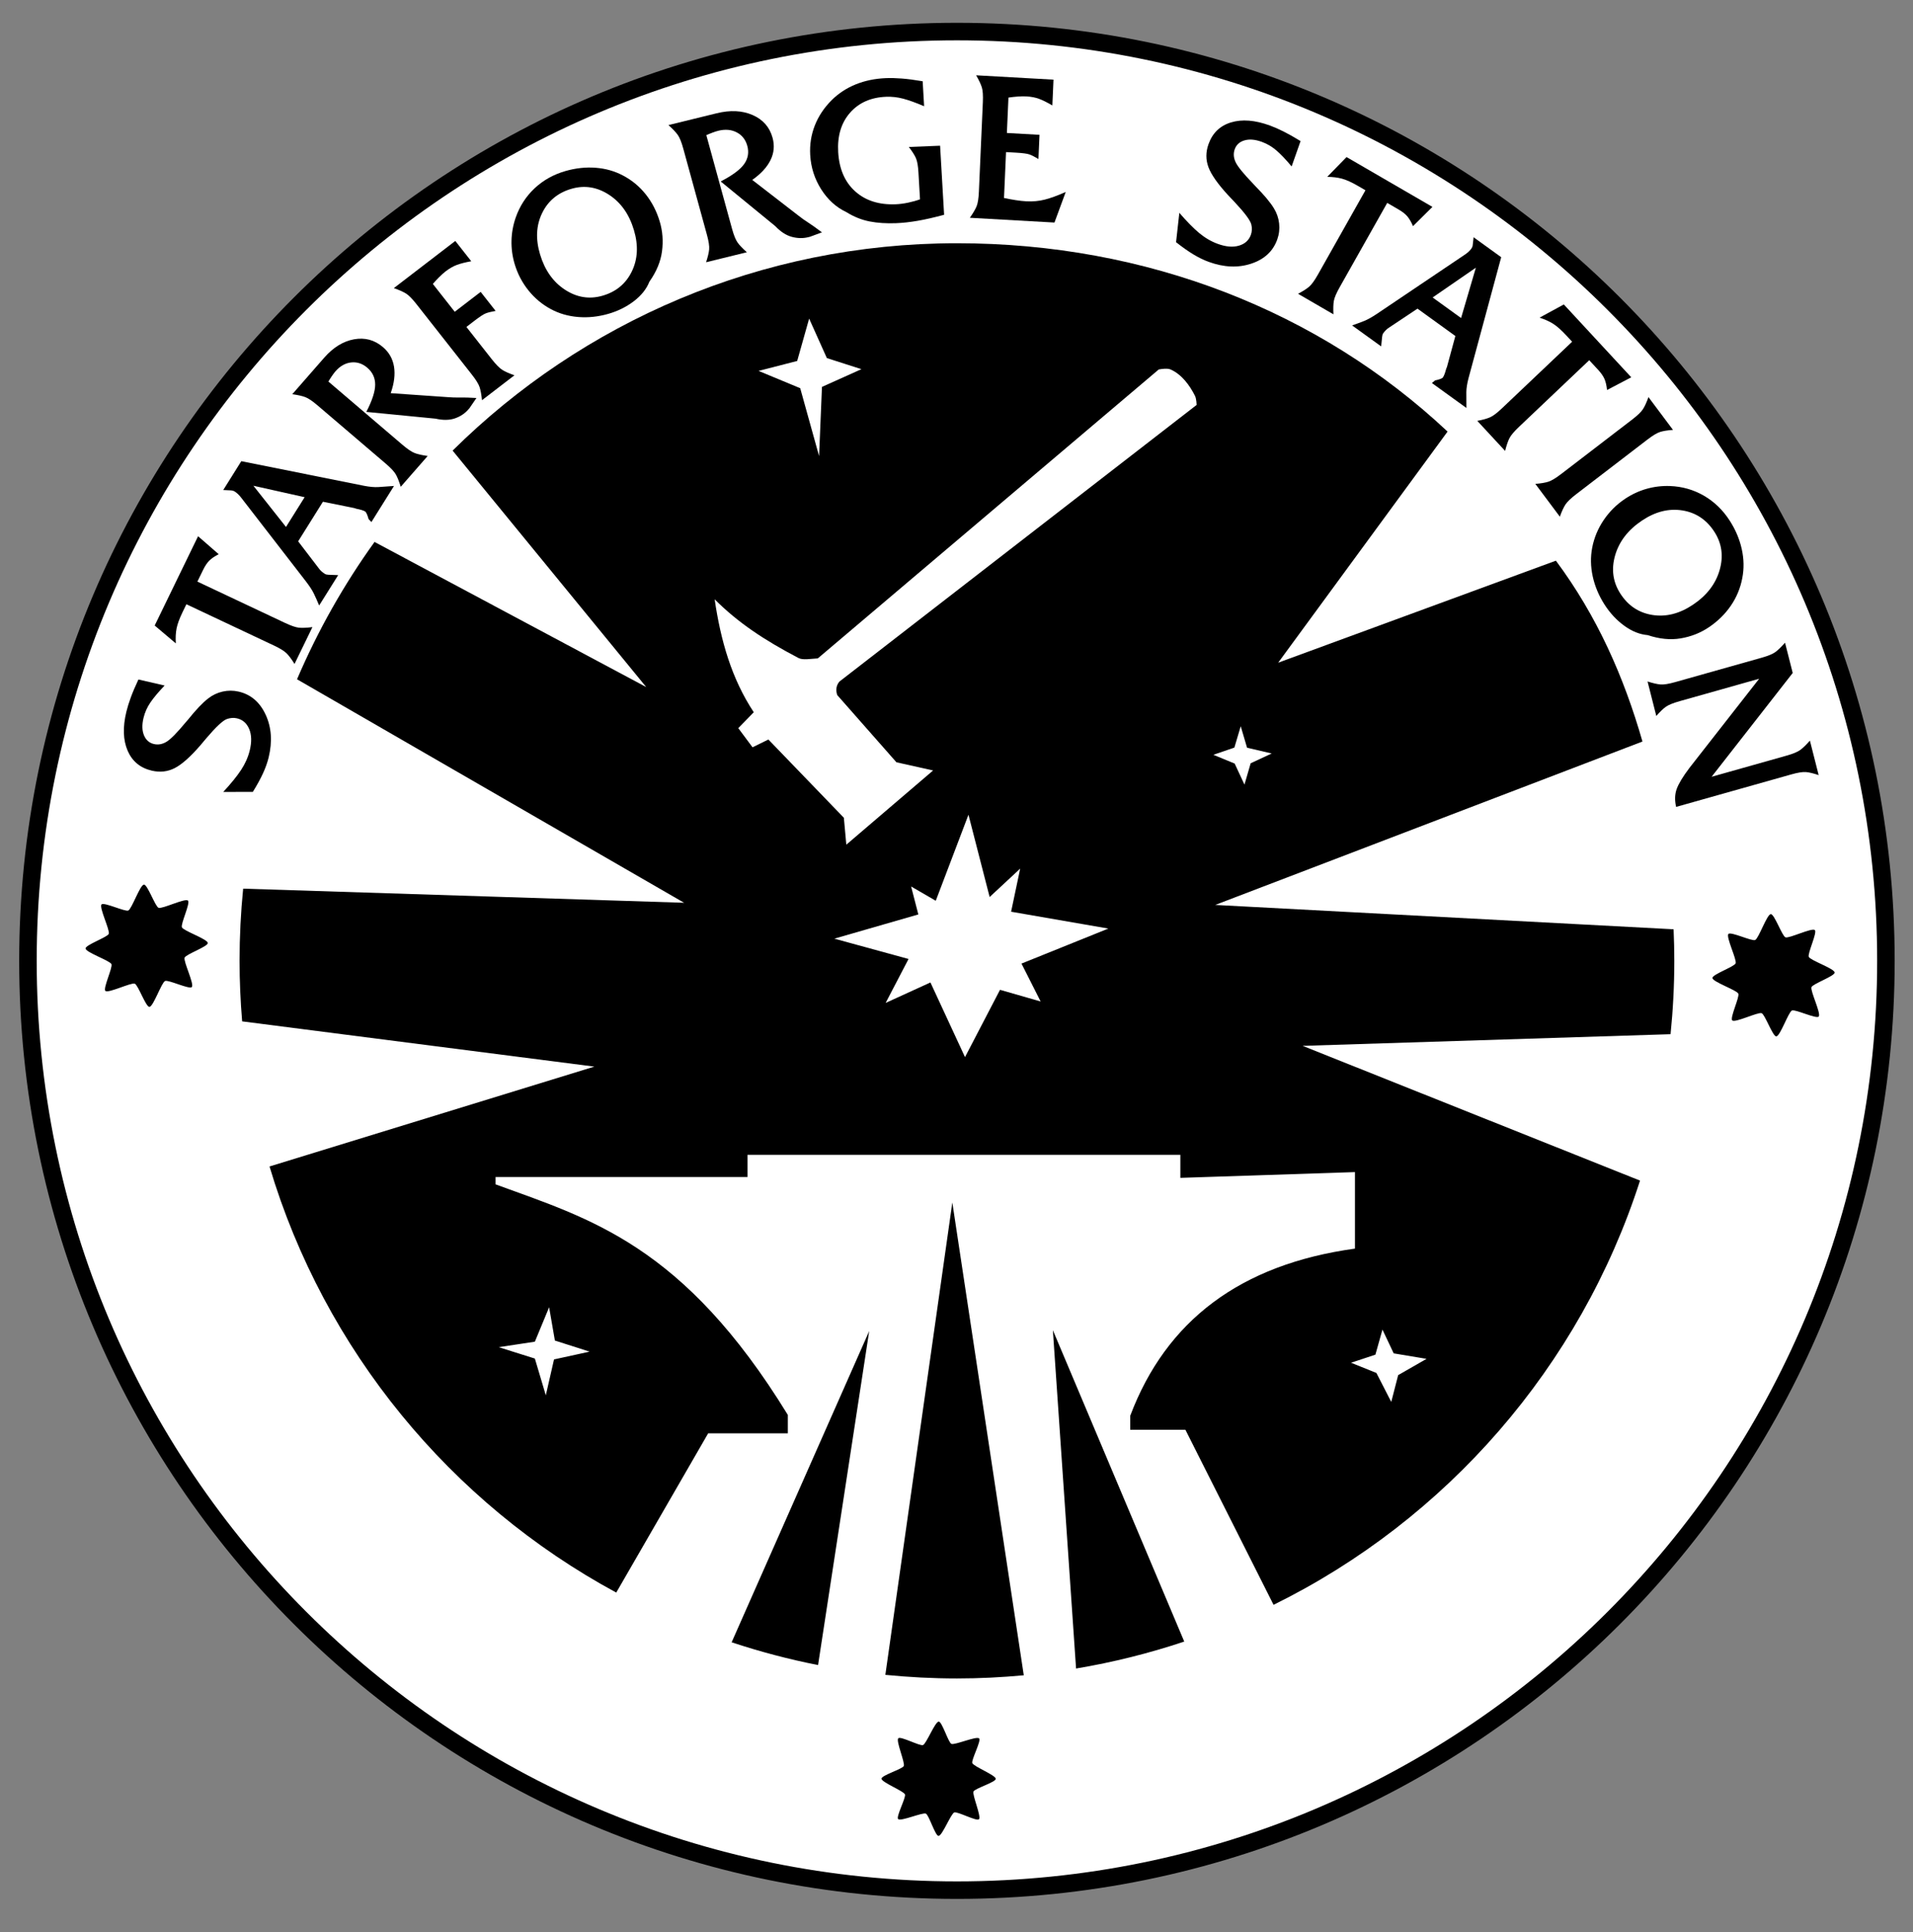
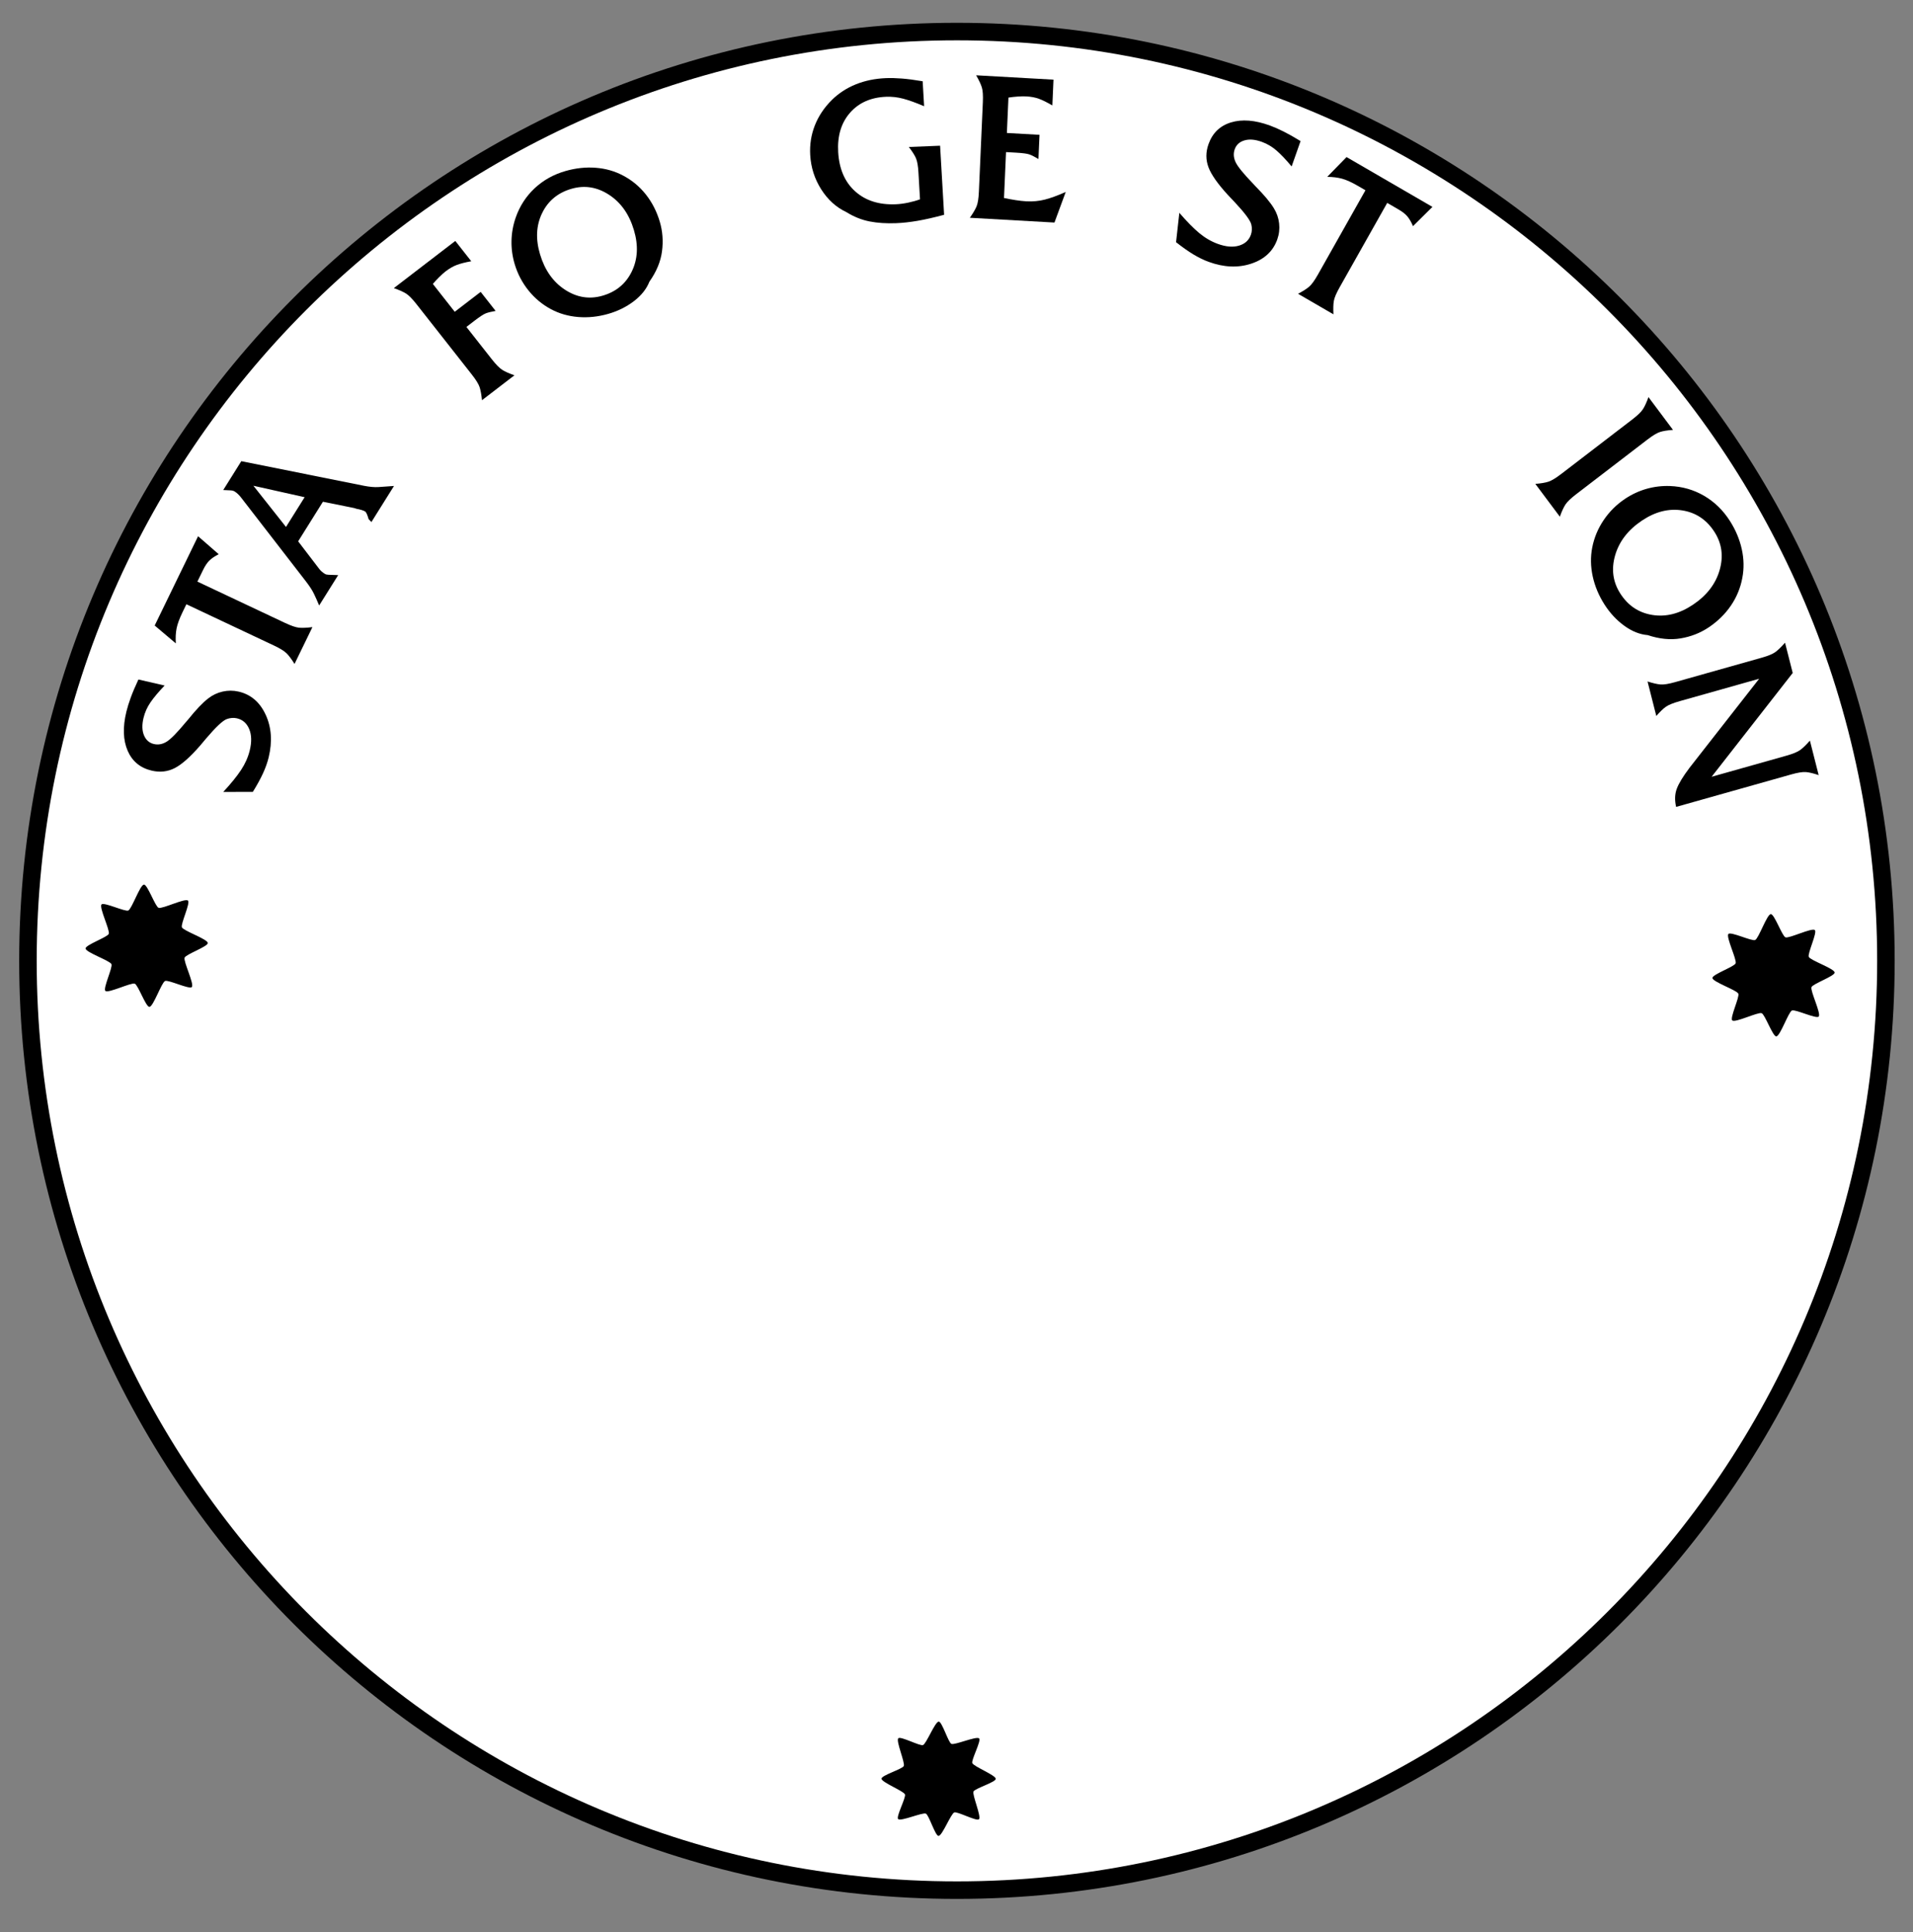
<svg xmlns="http://www.w3.org/2000/svg" xmlns:ns1="http://www.inkscape.org/namespaces/inkscape" xmlns:ns2="http://sodipodi.sourceforge.net/DTD/sodipodi-0.dtd" version="1.2" width="415" height="419" id="svg2" ns1:version="0.48.0 r9654" ns2:docname="StarForgeStation.svg">
  <rect width="100%" height="100%" fill="#808080" stroke="none" />
  <ns2:namedview pagecolor="#ffffff" bordercolor="#666666" borderopacity="1" objecttolerance="10" gridtolerance="10" guidetolerance="10" ns1:pageopacity="0" ns1:pageshadow="2" ns1:window-width="1366" ns1:window-height="746" id="namedview26" showgrid="false" ns1:zoom="1.1264916" ns1:cx="200.36424" ns1:cy="278.72359" ns1:window-x="-8" ns1:window-y="-8" ns1:window-maximized="1" ns1:current-layer="svg2" />
  <defs id="defs4" />
  <path d="M 207.594,6.844 C 96.294,6.844 6.062,97.076 6.062,208.375 c 0,111.299 90.232,201.531 201.531,201.531 111.299,0 201.531,-90.232 201.531,-201.531 C 409.125,97.076 318.893,6.844 207.594,6.844 z" id="path2998" style="fill:#ffffff;fill-opacity:1;stroke:#000000;stroke-opacity:1;stroke-width:3.8;stroke-miterlimit:4;stroke-dasharray:none" ns1:connector-curvature="0" ns2:nodetypes="sssss" />
-   <path d="m 207.594,52.75 c -42.657,0 -81.295,17.173 -109.406,44.969 L 140.188,149 81.25,117.531 c -6.643,9.223 -12.29,19.201 -16.812,29.781 l 83.969,48.469 -95.656,-3.062 c -0.516,5.152 -0.781,10.368 -0.781,15.656 0,4.423 0.201,8.795 0.562,13.125 l 76.406,9.812 -70.469,21.656 c 11.895,39.833 39.302,72.984 75.219,92.406 l 19.938,-34.531 17.281,0 0,-4 c -22.721,-37.025 -42.993,-42.514 -63.406,-50 l 0,-1.594 54.656,0 0,-4.812 93.906,0 0,5 37.875,-1.25 0,16.594 c -24.908,3.425 -40.985,15.682 -48.75,36.25 l 0,3.031 11.969,0 19.125,37.969 c 37.524,-18.491 66.526,-51.656 79.5,-92 l -73.188,-29.219 79.812,-2.531 c 0.531,-5.229 0.812,-10.536 0.812,-15.906 0,-2.295 -0.058,-4.573 -0.156,-6.844 L 263.625,196.25 356.312,160.812 c -4.032,-14.051 -9.857,-27.223 -18.781,-39.219 l -60.25,22.125 36.75,-50.125 C 286.2,67.493 248.761,52.75 207.594,52.75 z m -32.062,16.344 3.844,8.562 7.5,2.406 -8.562,3.844 -0.625,15 -4.094,-14.719 -9.031,-3.75 8.375,-2.156 z m 77.688,10.875 c 0.277,0.016 0.523,0.071 0.719,0.156 2.387,1.045 4.149,3.418 5.312,5.75 0.294,0.59 0.344,1.938 0.344,1.938 l -77.5,60 c -0.923,1.088 -0.675,2.297 -0.463,2.931 l 12.838,14.569 7.955,1.776 -18.829,16.095 -0.531,-5.838 -16.375,-16.97 -3.438,1.688 -3.094,-4.156 3.359,-3.447 c -4.825,-7.306 -7.167,-15.547 -8.484,-24.49 5.079,5.075 10.77,8.848 18.198,12.734 0.952,0.498 2.689,0.149 4.177,0.079 L 251.375,80.125 c 0,0 1.013,-0.204 1.844,-0.156 z m 15.938,77.531 1.375,4.656 5.344,1.25 -4.562,2.125 -1.344,4.625 -2.125,-4.562 -4.625,-1.906 4.562,-1.562 z m -59.062,19.188 4.594,17.844 6.625,-6.156 -1.969,9.344 21.094,3.656 -18.844,7.594 4.156,8.219 -8.812,-2.531 -7.594,14.594 -7.5,-16.188 -9.719,4.438 4.969,-9.531 L 181,203.562 l 18.219,-5.25 -1.562,-6.062 5.344,3.094 z m -3.5,84.094 -14.531,102.438 c 5.114,0.507 10.284,0.781 15.531,0.781 4.892,0 9.723,-0.246 14.5,-0.688 z M 119.125,283.5 l 1.25,7.219 7.531,2.406 -7.719,1.688 -1.781,7.781 -2.375,-7.969 -7.844,-2.469 7.844,-1.188 z m 180.781,4.844 2.438,5.156 7.125,1.188 -6.156,3.531 -1.5,5.812 -3.219,-6.281 -5.5,-2.219 5.281,-1.75 z m -71.5,0.125 5.031,73.375 c 8.051,-1.346 15.886,-3.312 23.469,-5.844 z m -39.844,0.188 -29.844,67.5 c 6.096,2.016 12.346,3.681 18.75,4.938 z" id="path3789" style="fill:#000000;fill-opacity:1;stroke:none" />
  <path d="m 54.846,171.733 -6.414,0.009 c 1.684,-1.818 2.974,-3.408 3.871,-4.772 0.897,-1.364 1.523,-2.78 1.879,-4.248 0.444,-1.83 0.401,-3.373 -0.128,-4.629 -0.53,-1.256 -1.414,-2.026 -2.653,-2.311 -0.351,-0.081 -0.716,-0.107 -1.095,-0.079 -0.379,0.028 -0.749,0.109 -1.109,0.242 -0.864,0.308 -2.366,1.718 -4.505,4.232 -0.545,0.659 -0.972,1.168 -1.283,1.526 -2.15,2.473 -3.989,4.098 -5.515,4.876 -1.526,0.778 -3.173,0.963 -4.939,0.557 -2.511,-0.578 -4.265,-2.018 -5.262,-4.322 -0.997,-2.304 -1.09,-5.128 -0.278,-8.472 0.223,-0.921 0.54,-1.941 0.949,-3.062 0.409,-1.121 0.963,-2.428 1.662,-3.92 l 5.683,1.307 c -1.337,1.403 -2.361,2.621 -3.07,3.655 -0.709,1.034 -1.209,2.15 -1.5,3.348 -0.365,1.504 -0.332,2.77 0.098,3.798 0.43,1.028 1.151,1.658 2.163,1.89 0.921,0.212 1.83,0.046 2.727,-0.496 0.897,-0.542 2.312,-1.982 4.244,-4.317 0.106,-0.132 0.249,-0.296 0.429,-0.493 1.711,-2.135 3.169,-3.666 4.375,-4.593 0.943,-0.732 1.988,-1.227 3.136,-1.485 1.148,-0.258 2.298,-0.254 3.451,0.011 2.646,0.609 4.603,2.28 5.869,5.014 1.266,2.734 1.483,5.816 0.651,9.246 -0.267,1.101 -0.674,2.25 -1.222,3.447 -0.547,1.197 -1.286,2.545 -2.215,4.044 z" id="path3167" style="font-size:40px;font-style:normal;font-variant:normal;font-weight:bold;font-stretch:normal;line-height:125%;letter-spacing:0px;word-spacing:0px;fill:#000000;fill-opacity:1;stroke:none;font-family:FrizQuadrata BT;-inkscape-font-specification:FrizQuadrata BT Bold" />
  <path d="m 61.815,135.081 c 1.338,0.631 2.36,0.979 3.065,1.046 0.706,0.067 1.67,0.024 2.895,-0.127 l -3.882,7.987 c -0.638,-1.028 -1.212,-1.796 -1.723,-2.303 -0.511,-0.507 -1.425,-1.071 -2.742,-1.692 l -18.992,-8.95 -0.816,1.68 c -0.68,1.4 -1.117,2.581 -1.31,3.541 -0.193,0.961 -0.249,2.048 -0.169,3.263 l -4.584,-3.87 9.412,-19.367 4.474,3.898 c -0.863,0.443 -1.536,0.901 -2.019,1.373 -0.482,0.472 -0.944,1.161 -1.384,2.066 l -1.217,2.505 z" id="path3164" style="font-size:40px;font-style:normal;font-variant:normal;font-weight:bold;font-stretch:normal;line-height:125%;letter-spacing:0px;word-spacing:0px;fill:#000000;fill-opacity:1;stroke:none;font-family:FrizQuadrata BT;-inkscape-font-specification:FrizQuadrata BT Bold" />
  <path d="m 62.043,114.279 4.041,-6.453 -11.109,-2.483 z m 7.121,8.98 c 0.172,0.237 0.366,0.453 0.582,0.65 0.216,0.196 0.468,0.383 0.756,0.558 0.188,0.114 0.453,0.175 0.797,0.183 0.344,0.008 1.032,0.032 2.064,0.072 l -4.126,6.589 c -0.423,-1.008 -0.808,-1.87 -1.155,-2.586 -0.347,-0.716 -0.91,-1.583 -1.689,-2.601 L 52.413,108.049 c -0.236,-0.323 -0.489,-0.614 -0.761,-0.872 -0.272,-0.258 -0.523,-0.457 -0.753,-0.597 -0.23,-0.14 -0.477,-0.216 -0.742,-0.228 -0.265,-0.012 -0.841,-0.039 -1.729,-0.081 l 3.919,-6.258 26.692,5.355 c 1.167,0.221 2.17,0.309 3.007,0.264 0.837,-0.045 1.979,-0.126 3.425,-0.242 l -4.901,7.826 -0.606,-0.637 c -0.275,-0.966 -0.531,-1.521 -0.769,-1.666 -0.345,-0.21 -0.966,-0.402 -1.864,-0.575 -0.145,-0.039 -0.311,-0.092 -0.498,-0.158 l -6.776,-1.369 -5.377,8.586 z" id="path3161" style="font-size:40px;font-style:normal;font-variant:normal;font-weight:bold;font-stretch:normal;line-height:125%;letter-spacing:0px;word-spacing:0px;fill:#000000;fill-opacity:1;stroke:none;font-family:FrizQuadrata BT;-inkscape-font-specification:FrizQuadrata BT Bold" />
-   <path d="m 87.272,96.43 c 1.117,0.953 2.01,1.559 2.681,1.818 0.671,0.259 1.613,0.471 2.828,0.636 l -5.846,6.685 c -0.357,-1.164 -0.71,-2.055 -1.059,-2.672 -0.349,-0.617 -1.082,-1.402 -2.199,-2.356 L 68.887,87.915 C 67.775,86.966 66.886,86.367 66.218,86.118 65.551,85.87 64.615,85.66 63.411,85.488 l 6.91,-7.901 c 1.958,-2.239 4.118,-3.573 6.478,-4.003 2.36,-0.429 4.452,0.134 6.275,1.69 1.33,1.135 2.131,2.552 2.405,4.249 0.273,1.698 0.034,3.612 -0.719,5.743 l 12.464,0.866 c 0.789,0.07 1.637,0.094 2.544,0.074 0.907,-0.021 2.105,0.015 3.593,0.108 l -1.525,2.217 -0.262,0.299 c -0.756,0.864 -1.721,1.499 -2.894,1.904 -1.174,0.405 -2.573,0.424 -4.198,0.058 L 79.468,89.326 c 1.283,-2.485 1.924,-4.459 1.922,-5.924 -0.002,-1.464 -0.572,-2.683 -1.711,-3.655 -1.056,-0.902 -2.221,-1.284 -3.493,-1.146 -1.272,0.138 -2.41,0.78 -3.414,1.927 -0.224,0.256 -0.486,0.605 -0.787,1.047 -0.3,0.442 -0.549,0.832 -0.744,1.171 z" id="path3158" style="font-size:40px;font-style:normal;font-variant:normal;font-weight:bold;font-stretch:normal;line-height:125%;letter-spacing:0px;word-spacing:0px;fill:#000000;fill-opacity:1;stroke:none;font-family:FrizQuadrata BT;-inkscape-font-specification:FrizQuadrata BT Bold" />
  <path d="m 106.684,77.899 c 0.907,1.154 1.665,1.924 2.272,2.309 0.607,0.385 1.489,0.778 2.648,1.179 l -7.046,5.405 c -0.121,-1.212 -0.292,-2.154 -0.513,-2.828 -0.221,-0.674 -0.785,-1.588 -1.693,-2.742 L 90.331,65.937 c -0.904,-1.149 -1.658,-1.911 -2.263,-2.286 -0.605,-0.375 -1.482,-0.765 -2.629,-1.17 l 13.332,-10.228 3.461,4.401 c -1.309,0.24 -2.357,0.508 -3.144,0.803 -0.787,0.295 -1.596,0.762 -2.429,1.401 -0.421,0.323 -0.885,0.738 -1.391,1.244 -0.506,0.506 -0.962,0.997 -1.368,1.472 l 4.75,6.04 5.624,-4.315 3.247,4.129 c -0.932,0.159 -1.644,0.335 -2.136,0.526 -0.492,0.192 -1.316,0.732 -2.473,1.619 l -1.731,1.328 z" id="path3155" style="font-size:40px;font-style:normal;font-variant:normal;font-weight:bold;font-stretch:normal;line-height:125%;letter-spacing:0px;word-spacing:0px;fill:#000000;fill-opacity:1;stroke:none;font-family:FrizQuadrata BT;-inkscape-font-specification:FrizQuadrata BT Bold" />
  <path d="m 124.017,40.931 c -2.966,0.847 -5.099,2.599 -6.399,5.257 -1.3,2.658 -1.456,5.643 -0.467,8.955 1.024,3.431 2.825,5.991 5.403,7.679 2.578,1.688 5.288,2.127 8.13,1.315 2.952,-0.843 5.078,-2.597 6.376,-5.262 1.298,-2.665 1.451,-5.66 0.459,-8.985 -1.022,-3.422 -2.822,-5.972 -5.4,-7.65 -2.579,-1.678 -5.279,-2.114 -8.101,-1.309 z m 7.928,27.138 c -2.193,0.626 -4.362,0.853 -6.506,0.68 -2.144,-0.173 -4.112,-0.737 -5.903,-1.691 -1.894,-1.012 -3.524,-2.367 -4.889,-4.067 -1.365,-1.7 -2.363,-3.605 -2.993,-5.716 -0.496,-1.66 -0.726,-3.34 -0.691,-5.04 0.035,-1.7 0.333,-3.368 0.895,-5.004 0.868,-2.504 2.241,-4.635 4.119,-6.394 1.878,-1.759 4.118,-3.009 6.718,-3.752 2.216,-0.633 4.398,-0.866 6.547,-0.7 2.148,0.166 4.119,0.726 5.912,1.682 1.932,1.01 3.577,2.37 4.936,4.082 1.359,1.712 2.372,3.684 3.038,5.916 0.615,2.059 0.777,4.202 0.487,6.428 -0.29,2.226 -1.202,4.424 -2.735,6.594 -0.628,1.587 -1.752,2.999 -3.373,4.235 -1.621,1.236 -3.476,2.152 -5.564,2.749 z" id="path3152" style="font-size:40px;font-style:normal;font-variant:normal;font-weight:bold;font-stretch:normal;line-height:125%;letter-spacing:0px;word-spacing:0px;fill:#000000;fill-opacity:1;stroke:none;font-family:FrizQuadrata BT;-inkscape-font-specification:FrizQuadrata BT Bold" />
-   <path d="m 158.795,49.58 c 0.388,1.412 0.79,2.413 1.206,3.004 0.416,0.591 1.089,1.298 2.02,2.12 l -8.845,2.168 c 0.378,-1.155 0.6,-2.084 0.665,-2.787 0.065,-0.703 -0.096,-1.76 -0.484,-3.172 l -5.135,-18.701 c -0.386,-1.406 -0.788,-2.399 -1.208,-2.98 -0.419,-0.581 -1.088,-1.282 -2.005,-2.103 l 10.455,-2.563 c 2.963,-0.726 5.568,-0.598 7.814,0.385 2.246,0.983 3.686,2.627 4.319,4.931 0.462,1.681 0.313,3.294 -0.447,4.839 -0.76,1.545 -2.08,2.977 -3.961,4.296 l 10.033,7.756 c 0.626,0.503 1.329,1.003 2.108,1.499 0.779,0.496 1.771,1.202 2.975,2.12 l -2.584,0.953 -0.396,0.097 c -1.144,0.28 -2.33,0.255 -3.559,-0.077 -1.229,-0.332 -2.423,-1.107 -3.583,-2.326 l -11.839,-9.689 c 2.535,-1.309 4.23,-2.564 5.084,-3.764 0.854,-1.2 1.083,-2.52 0.687,-3.96 -0.367,-1.336 -1.128,-2.307 -2.285,-2.914 -1.156,-0.607 -2.493,-0.724 -4.012,-0.352 -0.339,0.083 -0.764,0.221 -1.276,0.413 -0.512,0.192 -0.95,0.371 -1.313,0.538 z" id="path3149" style="font-size:40px;font-style:normal;font-variant:normal;font-weight:bold;font-stretch:normal;line-height:125%;letter-spacing:0px;word-spacing:0px;fill:#000000;fill-opacity:1;stroke:none;font-family:FrizQuadrata BT;-inkscape-font-specification:FrizQuadrata BT Bold" />
  <path d="m 200.474,23.036 c -1.795,-0.763 -3.309,-1.307 -4.544,-1.634 -1.234,-0.326 -2.474,-0.464 -3.718,-0.414 -3.306,0.134 -5.912,1.293 -7.82,3.477 -1.908,2.184 -2.76,5.026 -2.557,8.525 0.212,3.654 1.439,6.489 3.68,8.505 2.241,2.016 5.176,2.951 8.805,2.804 0.845,-0.034 1.736,-0.15 2.675,-0.346 0.938,-0.196 1.802,-0.438 2.59,-0.725 l -0.341,-5.863 c -0.082,-1.41 -0.265,-2.437 -0.55,-3.081 -0.285,-0.644 -0.796,-1.446 -1.533,-2.407 l 6.781,-0.275 0.871,14.979 c -2.156,0.58 -4.061,1.013 -5.715,1.3 -1.654,0.287 -3.211,0.46 -4.67,0.519 -2.137,0.086 -4.068,-0.04 -5.793,-0.379 -1.725,-0.339 -3.394,-1.009 -5.007,-2.009 -2.217,-1.042 -4.043,-2.692 -5.477,-4.948 -1.434,-2.256 -2.23,-4.739 -2.388,-7.448 -0.13,-2.233 0.203,-4.363 0.997,-6.392 0.794,-2.028 2.018,-3.866 3.67,-5.514 1.485,-1.469 3.222,-2.606 5.211,-3.411 1.989,-0.805 4.173,-1.256 6.551,-1.352 1.029,-0.042 2.182,-0.013 3.458,0.086 1.276,0.099 2.78,0.297 4.511,0.592 z" id="path3146" style="font-size:40px;font-style:normal;font-variant:normal;font-weight:bold;font-stretch:normal;line-height:125%;letter-spacing:0px;word-spacing:0px;fill:#000000;fill-opacity:1;stroke:none;font-family:FrizQuadrata BT;-inkscape-font-specification:FrizQuadrata BT Bold" />
  <path d="m 210.397,47.229 c 0.699,-0.997 1.184,-1.824 1.456,-2.478 0.272,-0.655 0.44,-1.716 0.505,-3.182 l 0.859,-19.428 c 0.065,-1.46 -0.01,-2.53 -0.225,-3.209 -0.214,-0.679 -0.624,-1.546 -1.229,-2.601 l 16.777,0.944 -0.247,5.593 c -1.149,-0.672 -2.118,-1.153 -2.907,-1.442 -0.789,-0.289 -1.707,-0.463 -2.755,-0.522 -0.53,-0.03 -1.152,-0.018 -1.865,0.036 -0.714,0.054 -1.38,0.128 -1.997,0.223 l -0.34,7.676 7.077,0.398 -0.232,5.247 c -0.81,-0.487 -1.464,-0.819 -1.962,-0.994 -0.498,-0.175 -1.475,-0.304 -2.931,-0.386 l -2.135,-0.12 -0.44,9.95 c 0.85,0.183 1.694,0.34 2.534,0.469 0.84,0.13 1.595,0.213 2.266,0.251 1.423,0.08 2.773,-0.043 4.051,-0.368 1.278,-0.325 2.792,-0.879 4.542,-1.662 l -2.448,6.639 z" id="path3143" style="font-size:40px;font-style:normal;font-variant:normal;font-weight:bold;font-stretch:normal;line-height:125%;letter-spacing:0px;word-spacing:0px;fill:#000000;fill-opacity:1;stroke:none;font-family:FrizQuadrata BT;-inkscape-font-specification:FrizQuadrata BT Bold" />
  <path d="m 255.131,52.529 0.711,-6.374 c 1.617,1.877 3.053,3.338 4.308,4.382 1.255,1.044 2.592,1.825 4.011,2.344 1.768,0.647 3.307,0.777 4.614,0.392 1.307,-0.385 2.172,-1.177 2.595,-2.377 0.12,-0.34 0.187,-0.7 0.202,-1.079 0.015,-0.38 -0.024,-0.756 -0.116,-1.13 -0.209,-0.894 -1.442,-2.544 -3.7,-4.951 -0.594,-0.615 -1.051,-1.097 -1.372,-1.446 -2.216,-2.414 -3.625,-4.423 -4.226,-6.027 -0.602,-1.604 -0.601,-3.261 6.9e-4,-4.971 0.856,-2.43 2.484,-4.012 4.885,-4.744 2.401,-0.732 5.218,-0.507 8.45,0.674 0.89,0.325 1.868,0.754 2.937,1.286 1.068,0.532 2.304,1.23 3.709,2.091 l -1.937,5.5 c -1.244,-1.486 -2.339,-2.64 -3.287,-3.46 -0.948,-0.821 -2,-1.443 -3.158,-1.866 -1.454,-0.532 -2.716,-0.641 -3.785,-0.329 -1.069,0.312 -1.777,0.958 -2.121,1.937 -0.314,0.891 -0.252,1.813 0.187,2.765 0.438,0.952 1.71,2.519 3.814,4.702 0.119,0.12 0.267,0.281 0.442,0.482 1.929,1.94 3.287,3.561 4.073,4.863 0.622,1.019 0.997,2.114 1.124,3.283 0.127,1.17 -0.005,2.312 -0.398,3.428 -0.902,2.561 -2.782,4.318 -5.641,5.269 -2.859,0.951 -5.946,0.821 -9.261,-0.391 -1.064,-0.389 -2.16,-0.922 -3.288,-1.601 -1.128,-0.678 -2.385,-1.563 -3.769,-2.655 z" id="path3140" style="font-size:40px;font-style:normal;font-variant:normal;font-weight:bold;font-stretch:normal;line-height:125%;letter-spacing:0px;word-spacing:0px;fill:#000000;fill-opacity:1;stroke:none;font-family:FrizQuadrata BT;-inkscape-font-specification:FrizQuadrata BT Bold" />
  <path d="m 290.625,62.289 c -0.727,1.288 -1.149,2.282 -1.267,2.981 -0.118,0.699 -0.146,1.664 -0.085,2.896 l -7.682,-4.455 c 1.072,-0.561 1.88,-1.078 2.423,-1.55 0.543,-0.472 1.172,-1.343 1.888,-2.611 l 10.314,-18.287 -1.615,-0.937 c -1.347,-0.781 -2.492,-1.303 -3.436,-1.565 -0.944,-0.263 -2.025,-0.398 -3.242,-0.408 l 4.195,-4.289 18.627,10.802 -4.214,4.177 c -0.379,-0.893 -0.786,-1.598 -1.222,-2.114 -0.436,-0.516 -1.089,-1.026 -1.96,-1.531 L 300.939,44.002 z" id="path3137" style="font-size:40px;font-style:normal;font-variant:normal;font-weight:bold;font-stretch:normal;line-height:125%;letter-spacing:0px;word-spacing:0px;fill:#000000;fill-opacity:1;stroke:none;font-family:FrizQuadrata BT;-inkscape-font-specification:FrizQuadrata BT Bold" />
-   <path d="m 329.532,92.566 c -1.073,1.018 -1.769,1.844 -2.087,2.477 -0.318,0.633 -0.629,1.548 -0.933,2.743 l -6.034,-6.516 c 1.19,-0.221 2.113,-0.478 2.771,-0.77 0.658,-0.292 1.515,-0.939 2.572,-1.941 l 15.232,-14.449 -1.269,-1.37 c -1.058,-1.142 -1.999,-1.978 -2.824,-2.506 -0.825,-0.528 -1.818,-0.976 -2.979,-1.342 l 5.27,-2.867 14.63,15.799 -5.256,2.754 c -0.1,-0.965 -0.282,-1.759 -0.547,-2.379 -0.265,-0.621 -0.739,-1.3 -1.423,-2.039 l -1.892,-2.043 z" id="path3134" style="font-size:40px;font-style:normal;font-variant:normal;font-weight:bold;font-stretch:normal;line-height:125%;letter-spacing:0px;word-spacing:0px;fill:#000000;fill-opacity:1;stroke:none;font-family:FrizQuadrata BT;-inkscape-font-specification:FrizQuadrata BT Bold" />
-   <path d="m 310.789,64.513 6.173,4.457 3.209,-10.921 z m -9.43,6.514 c -0.247,0.156 -0.476,0.335 -0.686,0.538 -0.21,0.202 -0.413,0.442 -0.607,0.718 -0.126,0.18 -0.205,0.441 -0.235,0.783 -0.03,0.343 -0.1,1.028 -0.207,2.055 l -6.303,-4.551 c 1.034,-0.356 1.919,-0.683 2.657,-0.982 0.737,-0.299 1.639,-0.804 2.706,-1.515 l 18.957,-12.759 c 0.338,-0.214 0.645,-0.448 0.92,-0.702 0.275,-0.254 0.49,-0.491 0.646,-0.712 0.155,-0.22 0.247,-0.462 0.277,-0.725 0.029,-0.263 0.094,-0.837 0.195,-1.72 l 5.986,4.322 -7.101,26.281 c -0.297,1.15 -0.451,2.145 -0.461,2.983 -0.01,0.839 -0.005,1.983 0.016,3.433 l -7.486,-5.406 0.676,-0.563 c 0.982,-0.211 1.553,-0.43 1.713,-0.658 0.232,-0.33 0.464,-0.937 0.696,-1.822 0.049,-0.142 0.112,-0.304 0.19,-0.487 l 1.813,-6.671 -8.214,-5.931 z" id="path3131" style="font-size:40px;font-style:normal;font-variant:normal;font-weight:bold;font-stretch:normal;line-height:125%;letter-spacing:0px;word-spacing:0px;fill:#000000;fill-opacity:1;stroke:none;font-family:FrizQuadrata BT;-inkscape-font-specification:FrizQuadrata BT Bold" />
  <path d="m 341.937,107.174 c -1.165,0.893 -1.944,1.641 -2.337,2.243 -0.393,0.602 -0.797,1.48 -1.212,2.633 l -5.318,-7.111 c 1.206,-0.095 2.152,-0.254 2.836,-0.476 0.685,-0.222 1.605,-0.776 2.76,-1.662 l 15.433,-11.833 c 1.151,-0.883 1.922,-1.625 2.312,-2.226 0.39,-0.601 0.791,-1.476 1.203,-2.623 l 5.318,7.111 c -1.205,0.086 -2.143,0.237 -2.815,0.453 -0.672,0.216 -1.588,0.768 -2.748,1.657 z" id="path3128" style="font-size:40px;font-style:normal;font-variant:normal;font-weight:bold;font-stretch:normal;line-height:125%;letter-spacing:0px;word-spacing:0px;fill:#000000;fill-opacity:1;stroke:none;font-family:FrizQuadrata BT;-inkscape-font-specification:FrizQuadrata BT Bold" />
  <path d="m 371.933,115.363 c -1.688,-2.634 -4.005,-4.19 -6.951,-4.667 -2.946,-0.477 -5.871,0.255 -8.776,2.198 -3.009,2.012 -4.949,4.522 -5.821,7.529 -0.872,3.007 -0.498,5.773 1.12,8.297 1.681,2.622 3.997,4.169 6.95,4.643 2.953,0.473 5.887,-0.265 8.803,-2.215 3.001,-2.007 4.933,-4.513 5.794,-7.518 0.861,-3.005 0.489,-5.761 -1.118,-8.267 z m -23.851,15.748 c -1.248,-1.948 -2.104,-3.99 -2.567,-6.127 -0.463,-2.137 -0.497,-4.217 -0.103,-6.242 0.419,-2.142 1.249,-4.129 2.488,-5.96 1.239,-1.831 2.784,-3.366 4.635,-4.604 1.456,-0.974 3.009,-1.695 4.659,-2.165 1.65,-0.469 3.347,-0.673 5.091,-0.611 2.67,0.103 5.13,0.807 7.379,2.113 2.249,1.306 4.113,3.113 5.593,5.423 1.261,1.968 2.128,4.021 2.599,6.16 0.471,2.138 0.509,4.221 0.114,6.248 -0.407,2.178 -1.236,4.181 -2.488,6.01 -1.252,1.829 -2.857,3.398 -4.814,4.707 -1.806,1.208 -3.826,2.001 -6.058,2.378 -2.233,0.377 -4.621,0.142 -7.165,-0.707 -1.716,-0.14 -3.408,-0.815 -5.076,-2.026 -1.669,-1.21 -3.097,-2.743 -4.286,-4.597 z" id="path3125" style="font-size:40px;font-style:normal;font-variant:normal;font-weight:bold;font-stretch:normal;line-height:125%;letter-spacing:0px;word-spacing:0px;fill:#000000;fill-opacity:1;stroke:none;font-family:FrizQuadrata BT;-inkscape-font-specification:FrizQuadrata BT Bold" />
  <path d="m 394.537,168.095 c -1.149,-0.386 -2.075,-0.606 -2.779,-0.661 -0.704,-0.055 -1.76,0.116 -3.17,0.513 l -24.977,7.043 c -0.334,-1.443 -0.291,-2.742 0.129,-3.896 0.421,-1.154 1.342,-2.676 2.765,-4.565 l 15.124,-19.333 -17.18,4.844 c -1.472,0.415 -2.493,0.827 -3.065,1.235 -0.572,0.409 -1.262,1.073 -2.07,1.994 l -1.9,-7.477 c 1.164,0.37 2.099,0.585 2.806,0.645 0.707,0.06 1.768,-0.11 3.184,-0.509 l 18.753,-5.288 c 1.409,-0.397 2.404,-0.808 2.985,-1.233 0.58,-0.424 1.28,-1.1 2.098,-2.026 l 1.667,6.559 -17.594,22.515 16.241,-4.579 c 1.409,-0.397 2.404,-0.808 2.985,-1.233 0.58,-0.424 1.28,-1.1 2.098,-2.027 z" id="path3122" style="font-size:40px;font-style:normal;font-variant:normal;font-weight:bold;font-stretch:normal;line-height:125%;letter-spacing:0px;word-spacing:0px;fill:#000000;fill-opacity:1;stroke:none;font-family:FrizQuadrata BT;-inkscape-font-specification:FrizQuadrata BT Bold" />
  <path d="m 45.078,204.498 c 0.068,0.772 -4.771,2.46 -5.034,3.189 -0.29,0.801 2.124,5.709 1.577,6.363 -0.498,0.594 -5.113,-1.634 -5.815,-1.305 -0.772,0.362 -2.535,5.539 -3.384,5.614 -0.772,0.068 -2.46,-4.771 -3.189,-5.034 -0.801,-0.29 -5.709,2.124 -6.363,1.577 -0.594,-0.498 1.634,-5.113 1.305,-5.815 -0.362,-0.772 -5.539,-2.535 -5.614,-3.384 -0.068,-0.772 4.771,-2.46 5.034,-3.189 0.29,-0.801 -2.124,-5.709 -1.577,-6.363 0.498,-0.594 5.113,1.634 5.815,1.305 0.772,-0.362 2.535,-5.539 3.384,-5.614 0.772,-0.068 2.46,4.771 3.189,5.034 0.801,0.29 5.709,-2.124 6.363,-1.577 0.594,0.498 -1.634,5.113 -1.305,5.815 0.362,0.772 5.539,2.535 5.614,3.384 z" id="path3985" style="fill:#000000;fill-opacity:1;stroke:none" />
  <path d="m 216.022,385.764 c 0.03,0.723 -4.558,2.089 -4.836,2.757 -0.305,0.735 1.734,5.419 1.195,6.005 -0.49,0.532 -4.7,-1.746 -5.369,-1.47 -0.736,0.304 -2.606,5.058 -3.401,5.091 -0.723,0.03 -2.088,-4.558 -2.757,-4.836 -0.735,-0.305 -5.419,1.734 -6.005,1.195 -0.532,-0.49 1.746,-4.7 1.47,-5.369 -0.304,-0.736 -5.058,-2.606 -5.091,-3.401 -0.03,-0.723 4.558,-2.089 4.836,-2.757 0.305,-0.735 -1.734,-5.419 -1.195,-6.005 0.49,-0.532 4.7,1.746 5.369,1.47 0.736,-0.304 2.606,-5.058 3.401,-5.091 0.723,-0.03 2.088,4.558 2.757,4.836 0.735,0.305 5.419,-1.734 6.005,-1.195 0.532,0.49 -1.746,4.7 -1.47,5.369 0.304,0.736 5.058,2.606 5.091,3.401 z" id="path3985-4" style="fill:#000000;fill-opacity:1;stroke:none;display:inline" />
  <path d="m 398.008,210.897 c 0.068,0.772 -4.771,2.46 -5.034,3.189 -0.29,0.801 2.124,5.709 1.577,6.363 -0.498,0.594 -5.113,-1.634 -5.815,-1.305 -0.772,0.362 -2.535,5.539 -3.384,5.614 -0.772,0.068 -2.46,-4.771 -3.189,-5.034 -0.801,-0.29 -5.709,2.124 -6.363,1.577 -0.594,-0.498 1.634,-5.113 1.305,-5.815 -0.362,-0.772 -5.539,-2.535 -5.614,-3.384 -0.068,-0.772 4.771,-2.46 5.034,-3.189 0.29,-0.801 -2.124,-5.709 -1.577,-6.363 0.498,-0.594 5.113,1.634 5.815,1.305 0.772,-0.362 2.535,-5.539 3.384,-5.614 0.772,-0.068 2.46,4.771 3.189,5.034 0.801,0.29 5.709,-2.124 6.363,-1.577 0.594,0.498 -1.634,5.113 -1.305,5.815 0.362,0.772 5.539,2.535 5.614,3.384 z" id="path3985-8" style="fill:#000000;fill-opacity:1;stroke:none;display:inline" />
</svg>